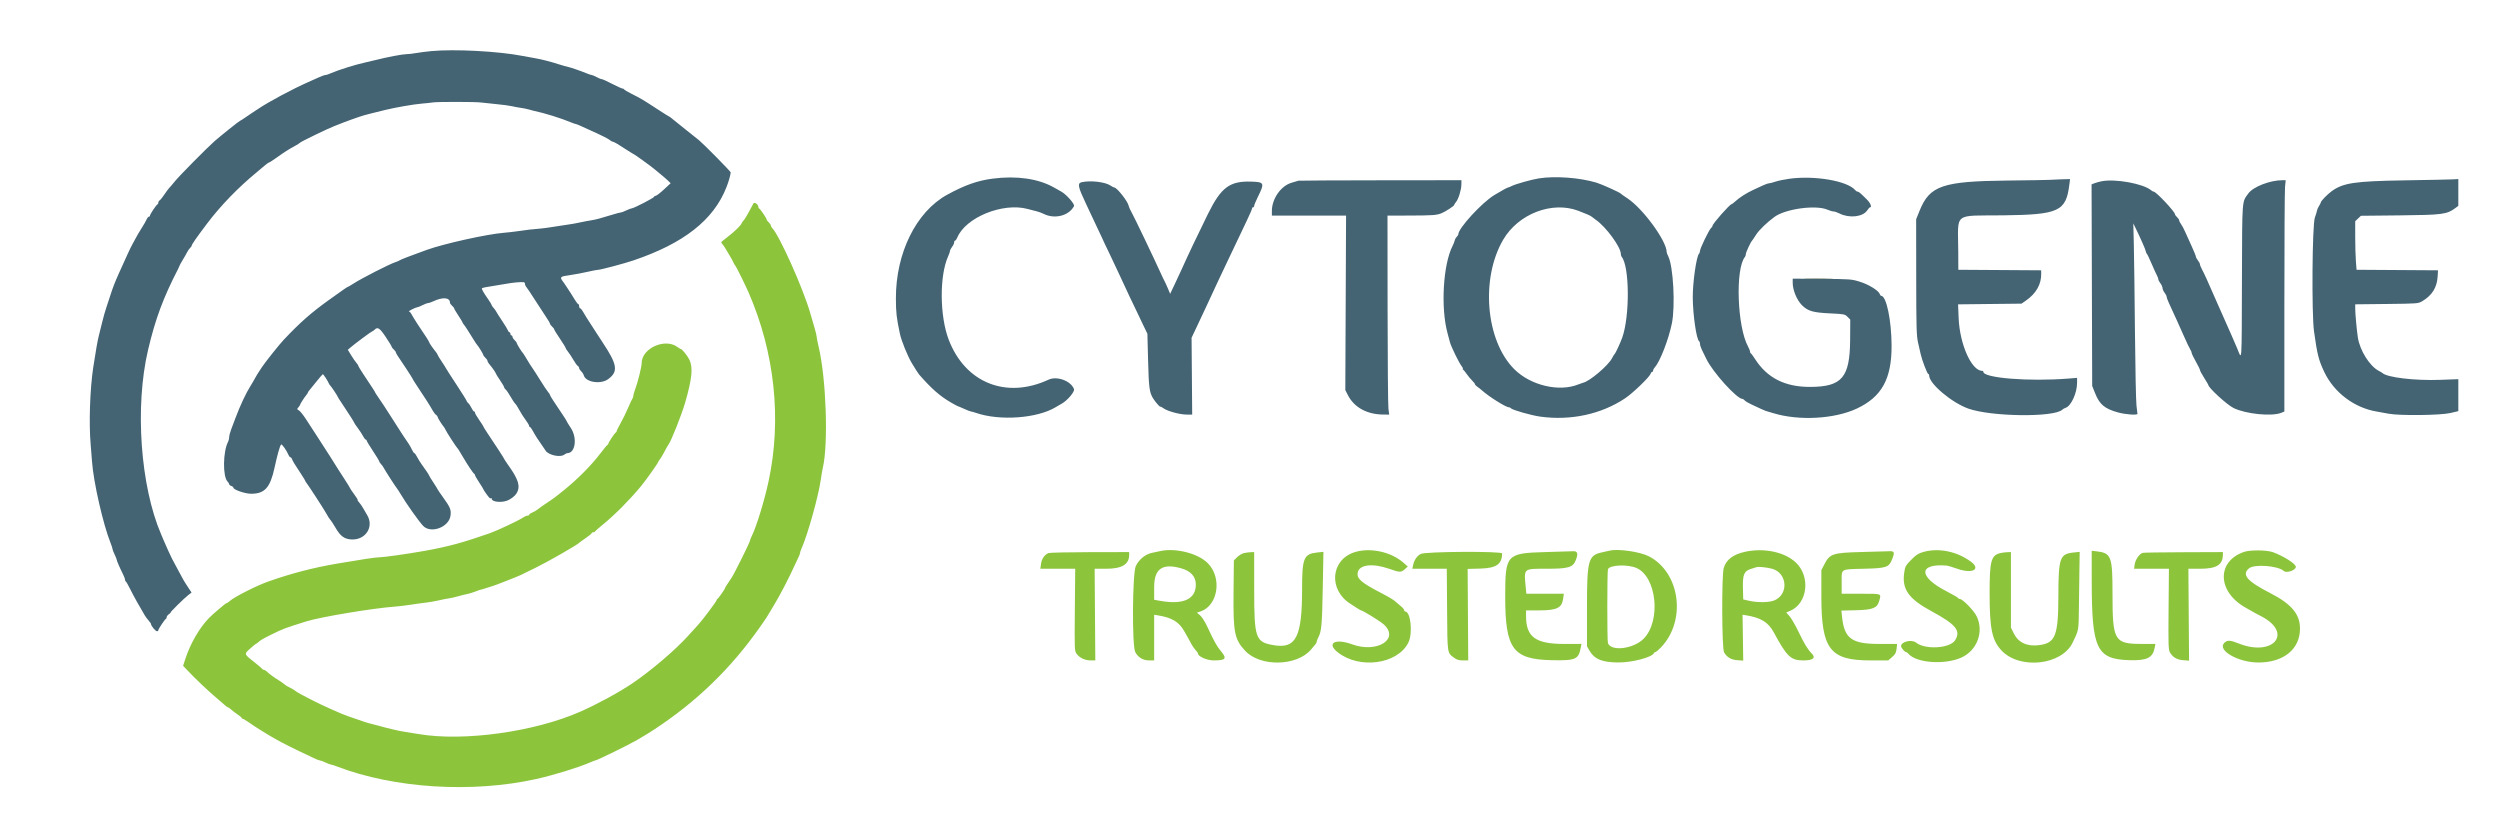
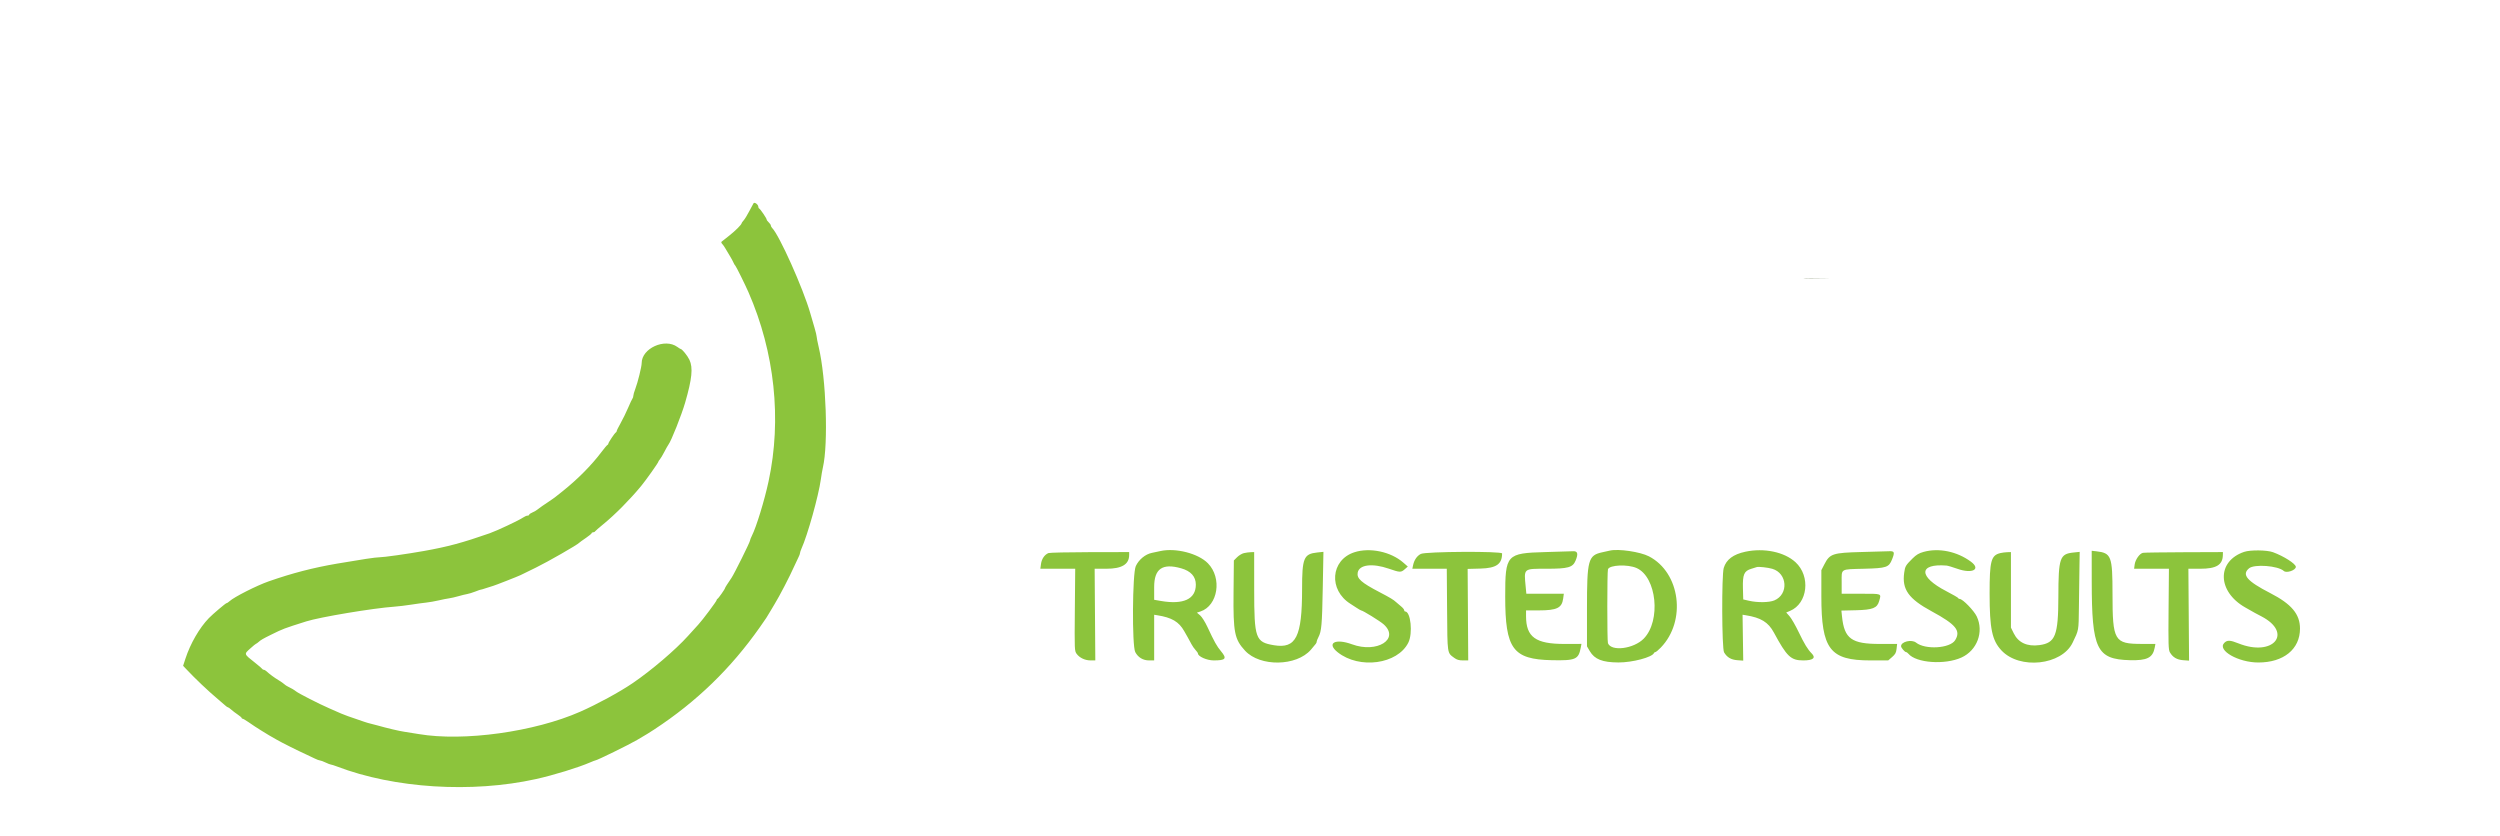
<svg xmlns="http://www.w3.org/2000/svg" id="svg" width="400" height="133.733" viewBox="0, 0, 400,133.733">
  <g id="svgg">
    <path id="path0" d="M120.562 32.531 C 120.486 32.651,120.171 33.237,119.862 33.833 C 119.553 34.429,119.157 35.072,118.983 35.261 C 118.809 35.450,118.667 35.649,118.667 35.702 C 118.667 35.924,117.679 36.915,116.667 37.710 C 116.071 38.177,115.522 38.611,115.448 38.674 C 115.373 38.737,115.420 38.896,115.551 39.027 C 115.683 39.159,115.914 39.488,116.066 39.758 C 116.218 40.029,116.529 40.550,116.757 40.917 C 116.986 41.283,117.251 41.769,117.347 41.997 C 117.442 42.224,117.577 42.449,117.645 42.497 C 117.757 42.575,119.206 45.499,119.753 46.750 C 123.957 56.363,125.100 67.096,122.975 77.000 C 122.320 80.052,121.022 84.293,120.312 85.702 C 120.140 86.042,120.000 86.399,120.000 86.496 C 120.000 86.738,117.474 91.827,117.042 92.456 C 116.429 93.348,116.000 94.025,116.000 94.102 C 116.000 94.248,114.946 95.746,114.801 95.806 C 114.727 95.836,114.667 95.927,114.667 96.008 C 114.667 96.185,112.409 99.204,111.731 99.934 C 111.466 100.219,110.725 101.035,110.083 101.748 C 108.093 103.960,104.241 107.248,101.250 109.288 C 99.174 110.705,95.567 112.670,92.833 113.874 C 85.503 117.102,74.179 118.671,67.000 117.452 C 66.129 117.304,65.079 117.136,64.667 117.078 C 63.894 116.969,61.922 116.503,60.366 116.062 C 59.880 115.924,59.337 115.783,59.158 115.748 C 58.868 115.692,58.093 115.435,55.667 114.586 C 55.254 114.442,54.767 114.254,54.583 114.167 C 54.400 114.081,53.538 113.702,52.667 113.325 C 51.063 112.631,47.772 110.950,47.357 110.613 C 47.083 110.390,46.539 110.070,46.068 109.854 C 45.876 109.767,45.613 109.592,45.484 109.466 C 45.355 109.340,44.950 109.058,44.583 108.838 C 43.893 108.424,43.110 107.848,42.653 107.416 C 42.507 107.279,42.307 107.167,42.208 107.167 C 42.109 107.167,42.003 107.110,41.972 107.041 C 41.942 106.972,41.429 106.530,40.833 106.059 C 38.995 104.607,39.023 104.684,40.022 103.778 C 40.494 103.350,40.919 103.000,40.968 103.000 C 41.017 103.000,41.195 102.875,41.363 102.723 C 41.723 102.397,42.071 102.195,43.417 101.532 C 45.328 100.590,45.376 100.572,49.000 99.423 C 51.196 98.728,59.737 97.301,63.123 97.065 C 63.743 97.021,64.934 96.878,65.770 96.746 C 66.606 96.614,67.691 96.465,68.181 96.415 C 68.671 96.365,69.562 96.209,70.161 96.069 C 70.760 95.928,71.512 95.779,71.833 95.737 C 72.154 95.696,72.829 95.542,73.333 95.395 C 73.837 95.249,74.471 95.093,74.740 95.049 C 75.010 95.006,75.610 94.820,76.074 94.638 C 76.537 94.455,76.917 94.324,76.917 94.347 C 76.917 94.369,77.329 94.248,77.833 94.078 C 78.337 93.907,78.825 93.753,78.917 93.735 C 79.137 93.692,82.944 92.195,83.304 92.011 C 83.458 91.932,84.558 91.393,85.750 90.814 C 87.616 89.906,92.421 87.152,92.667 86.848 C 92.712 86.792,93.181 86.453,93.708 86.095 C 94.235 85.737,94.667 85.382,94.667 85.306 C 94.667 85.229,94.773 85.167,94.903 85.167 C 95.033 85.167,95.164 85.109,95.194 85.038 C 95.225 84.968,95.820 84.447,96.516 83.882 C 98.372 82.375,100.775 79.951,102.583 77.762 C 103.351 76.833,105.333 74.035,105.333 73.880 C 105.333 73.823,105.439 73.658,105.569 73.513 C 105.698 73.368,106.028 72.817,106.301 72.288 C 106.575 71.759,106.871 71.234,106.960 71.121 C 107.388 70.579,109.058 66.376,109.624 64.417 C 110.729 60.589,110.905 58.836,110.310 57.571 C 110.000 56.912,109.123 55.833,108.897 55.833 C 108.855 55.833,108.617 55.686,108.368 55.505 C 106.373 54.055,102.667 55.739,102.667 58.095 C 102.667 58.671,102.044 61.193,101.646 62.231 C 101.474 62.678,101.333 63.169,101.333 63.322 C 101.333 63.475,101.273 63.671,101.200 63.758 C 101.127 63.845,100.811 64.517,100.499 65.250 C 100.186 65.983,99.646 67.087,99.298 67.703 C 98.951 68.319,98.667 68.894,98.667 68.981 C 98.667 69.068,98.607 69.164,98.535 69.194 C 98.362 69.267,97.333 70.808,97.333 70.994 C 97.333 71.074,97.268 71.164,97.188 71.194 C 97.108 71.225,96.670 71.745,96.214 72.350 C 94.641 74.437,92.491 76.609,90.083 78.545 C 88.913 79.485,88.646 79.691,88.303 79.917 C 87.307 80.572,86.051 81.447,85.889 81.599 C 85.782 81.699,85.464 81.877,85.181 81.994 C 84.898 82.111,84.667 82.273,84.667 82.354 C 84.667 82.434,84.547 82.500,84.401 82.500 C 84.254 82.500,83.936 82.638,83.692 82.806 C 83.052 83.249,79.492 84.925,78.333 85.329 C 73.997 86.843,71.658 87.473,67.833 88.157 C 65.186 88.631,61.367 89.170,60.676 89.168 C 60.112 89.167,57.856 89.505,53.917 90.182 C 50.059 90.846,46.814 91.687,43.000 93.014 C 41.101 93.675,37.462 95.517,36.739 96.183 C 36.550 96.357,36.331 96.500,36.254 96.500 C 36.113 96.500,34.056 98.243,33.415 98.904 C 31.907 100.463,30.458 102.970,29.669 105.389 L 29.297 106.527 29.774 107.034 C 31.265 108.619,33.269 110.522,34.833 111.838 C 35.429 112.340,36.016 112.844,36.137 112.958 C 36.258 113.073,36.409 113.167,36.472 113.167 C 36.535 113.167,36.773 113.335,37.002 113.542 C 37.230 113.748,37.697 114.104,38.041 114.333 C 38.384 114.563,38.665 114.806,38.666 114.875 C 38.666 114.944,38.738 115.000,38.825 115.000 C 38.912 115.000,39.331 115.244,39.756 115.542 C 40.181 115.840,40.654 116.160,40.806 116.253 C 40.959 116.347,41.407 116.632,41.803 116.887 C 42.198 117.142,42.761 117.487,43.053 117.652 C 43.344 117.817,43.921 118.147,44.333 118.385 C 45.125 118.842,47.737 120.147,49.000 120.718 C 49.413 120.905,50.023 121.194,50.356 121.362 C 50.689 121.530,51.064 121.669,51.189 121.672 C 51.314 121.675,51.717 121.823,52.083 122.000 C 52.450 122.177,52.834 122.325,52.936 122.328 C 53.038 122.331,53.488 122.473,53.936 122.645 C 63.070 126.139,75.506 126.923,85.750 124.651 C 88.605 124.018,92.497 122.820,94.457 121.972 C 94.845 121.804,95.204 121.667,95.255 121.667 C 95.513 121.667,100.605 119.172,101.917 118.403 C 103.528 117.458,103.801 117.292,104.696 116.704 C 111.462 112.261,116.938 106.956,121.590 100.337 C 122.644 98.837,122.685 98.773,123.333 97.667 C 123.563 97.275,123.825 96.833,123.917 96.685 C 124.720 95.383,126.339 92.267,127.087 90.583 C 127.331 90.033,127.636 89.384,127.765 89.141 C 127.894 88.898,128.000 88.609,128.000 88.499 C 128.000 88.390,128.107 88.064,128.238 87.775 C 129.208 85.634,130.978 79.305,131.334 76.705 C 131.425 76.039,131.573 75.177,131.664 74.789 C 132.548 70.980,132.186 60.563,130.994 55.536 C 130.814 54.776,130.667 54.028,130.667 53.874 C 130.667 53.719,130.510 53.066,130.319 52.421 C 130.128 51.777,129.820 50.725,129.636 50.083 C 128.499 46.126,124.690 37.623,123.540 36.473 C 123.426 36.359,123.333 36.181,123.333 36.076 C 123.333 35.971,123.183 35.749,123.000 35.583 C 122.817 35.417,122.667 35.213,122.667 35.129 C 122.667 34.937,121.649 33.436,121.468 33.361 C 121.394 33.331,121.333 33.211,121.333 33.095 C 121.333 32.724,120.722 32.276,120.562 32.531 M185.667 88.168 C 185.346 88.239,184.733 88.370,184.304 88.458 C 183.252 88.675,182.218 89.525,181.729 90.573 C 181.179 91.755,181.106 103.327,181.642 104.336 C 182.097 105.193,182.886 105.667,183.858 105.667 L 184.667 105.667 184.667 102.015 L 184.667 98.362 185.153 98.439 C 187.491 98.808,188.622 99.473,189.474 100.982 C 189.597 101.201,189.853 101.650,190.043 101.981 C 190.233 102.312,190.503 102.808,190.643 103.083 C 190.784 103.358,191.071 103.770,191.283 103.998 C 191.494 104.227,191.667 104.470,191.667 104.539 C 191.667 105.031,193.095 105.667,194.203 105.667 C 196.130 105.667,196.351 105.384,195.355 104.190 C 194.684 103.385,194.314 102.724,193.189 100.314 C 192.807 99.497,192.299 98.694,192.011 98.451 L 191.504 98.025 192.065 97.839 C 194.882 96.910,195.570 92.472,193.262 90.123 C 191.718 88.551,188.116 87.624,185.667 88.168 M216.705 88.360 C 212.886 89.593,212.527 94.402,216.087 96.622 C 216.269 96.735,216.701 97.016,217.049 97.247 C 217.397 97.478,217.725 97.667,217.779 97.667 C 218.038 97.667,220.827 99.390,221.394 99.901 C 224.000 102.246,220.329 104.560,216.333 103.092 C 213.626 102.097,212.185 102.902,214.042 104.372 C 217.507 107.115,223.603 106.280,225.331 102.825 C 226.078 101.330,225.716 97.833,224.814 97.833 C 224.733 97.833,224.667 97.739,224.667 97.623 C 224.667 97.508,224.433 97.226,224.147 96.998 C 223.862 96.770,223.505 96.467,223.356 96.325 C 222.972 95.961,222.408 95.622,220.721 94.742 C 217.784 93.209,217.057 92.556,217.233 91.613 C 217.472 90.341,219.575 90.079,222.221 90.992 C 224.007 91.608,224.153 91.613,224.766 91.074 L 225.250 90.648 224.525 90.013 C 222.534 88.271,219.178 87.562,216.705 88.360 M257.583 88.094 C 257.400 88.136,256.851 88.258,256.363 88.365 C 254.105 88.859,253.917 89.549,253.917 97.333 L 253.917 103.417 254.368 104.185 C 255.134 105.487,256.388 105.983,258.944 105.994 C 261.189 106.004,264.381 105.155,264.639 104.479 C 264.669 104.399,264.770 104.333,264.862 104.333 C 264.954 104.333,265.342 104.011,265.723 103.617 C 269.857 99.348,268.857 91.622,263.833 89.016 C 262.432 88.289,258.958 87.776,257.583 88.094 M279.262 88.275 C 277.318 88.691,276.207 89.524,275.799 90.870 C 275.448 92.030,275.492 103.761,275.850 104.373 C 276.318 105.174,276.972 105.560,277.985 105.633 L 278.917 105.701 278.863 102.030 L 278.810 98.359 279.308 98.437 C 281.740 98.821,282.925 99.547,283.819 101.205 C 285.906 105.073,286.533 105.667,288.534 105.667 C 290.103 105.667,290.584 105.264,289.869 104.548 C 289.242 103.921,288.691 103.017,287.798 101.154 C 287.290 100.093,286.632 98.949,286.336 98.611 L 285.797 97.998 286.400 97.746 C 289.242 96.559,289.731 92.198,287.276 89.950 C 285.488 88.312,282.246 87.635,279.262 88.275 M307.769 88.305 C 307.024 88.512,306.605 88.761,306.019 89.343 C 304.894 90.463,304.819 90.590,304.672 91.633 C 304.297 94.304,305.362 95.801,309.064 97.809 C 312.967 99.926,313.766 100.908,312.825 102.430 C 312.012 103.745,308.048 103.993,306.575 102.821 C 305.861 102.252,304.149 102.668,304.172 103.404 C 304.180 103.648,304.765 104.333,304.965 104.333 C 305.053 104.333,305.224 104.451,305.343 104.596 C 306.577 106.081,311.185 106.412,313.835 105.204 C 316.343 104.061,317.447 101.098,316.282 98.635 C 315.837 97.695,314.025 95.833,313.555 95.833 C 313.433 95.833,313.333 95.777,313.332 95.708 C 313.331 95.640,312.461 95.133,311.398 94.583 C 306.917 92.264,306.943 90.134,311.448 90.492 C 311.648 90.508,312.435 90.741,313.197 91.011 C 315.577 91.852,317.000 91.092,315.341 89.865 C 313.129 88.230,310.206 87.627,307.769 88.305 M359.070 88.298 C 354.655 89.786,354.738 94.627,359.224 97.183 C 360.916 98.148,360.829 98.100,361.809 98.609 C 366.978 101.292,363.704 105.172,358.154 102.941 C 356.807 102.399,356.330 102.388,355.862 102.886 C 354.752 104.068,358.145 106.000,361.333 106.000 C 365.382 106.000,368.000 103.869,368.000 100.574 C 368.000 98.267,366.644 96.648,363.250 94.901 C 359.505 92.975,358.630 91.954,359.846 90.931 C 360.688 90.223,364.490 90.512,365.408 91.355 C 365.839 91.750,367.333 91.237,367.333 90.695 C 367.333 90.215,365.415 88.987,363.667 88.349 C 362.698 87.996,360.056 87.966,359.070 88.298 M247.250 88.332 C 241.023 88.506,240.833 88.715,240.833 95.429 C 240.833 103.839,242.051 105.502,248.303 105.631 C 252.108 105.709,252.567 105.508,252.923 103.610 L 253.033 103.023 250.362 103.031 C 245.707 103.045,244.167 101.940,244.167 98.587 L 244.167 97.667 246.208 97.663 C 249.111 97.658,249.900 97.276,250.106 95.775 L 250.212 95.000 247.213 95.000 L 244.215 95.000 244.109 93.875 C 243.827 90.894,243.703 91.000,247.459 91.000 C 250.888 91.000,251.637 90.792,252.088 89.712 C 252.547 88.614,252.434 88.162,251.708 88.196 C 251.365 88.212,249.358 88.273,247.250 88.332 M297.833 88.323 C 293.251 88.442,292.773 88.598,291.917 90.258 L 291.417 91.226 291.417 95.405 C 291.417 103.880,292.783 105.667,299.264 105.667 L 302.111 105.667 302.738 105.125 C 303.252 104.680,303.381 104.443,303.453 103.804 L 303.540 103.026 300.812 103.031 C 296.260 103.040,295.094 102.205,294.725 98.675 L 294.622 97.693 296.949 97.638 C 299.639 97.575,300.350 97.293,300.667 96.167 C 301.015 94.933,301.182 95.000,297.750 95.000 L 294.667 95.000 294.667 93.177 C 294.667 90.927,294.379 91.102,298.250 91.000 C 301.856 90.905,302.217 90.784,302.731 89.499 C 303.184 88.367,303.114 88.162,302.292 88.196 C 301.902 88.213,299.896 88.270,297.833 88.323 M334.677 93.038 C 334.688 103.881,335.461 105.484,340.750 105.629 C 343.537 105.706,344.449 105.248,344.755 103.618 L 344.865 103.028 342.718 103.027 C 338.278 103.025,338.005 102.560,338.002 95.011 C 337.999 88.958,337.815 88.478,335.384 88.204 L 334.672 88.124 334.677 93.038 M167.750 88.492 C 167.132 88.748,166.672 89.416,166.562 90.218 L 166.455 91.000 169.244 91.000 L 172.034 91.000 171.975 97.571 C 171.918 104.001,171.924 104.151,172.262 104.612 C 172.734 105.257,173.603 105.666,174.500 105.666 L 175.250 105.667 175.197 98.333 L 175.144 91.000 177.030 90.999 C 179.503 90.999,180.664 90.293,180.666 88.792 L 180.667 88.333 174.375 88.344 C 170.915 88.350,167.933 88.417,167.750 88.492 M199.020 88.500 C 198.710 88.574,198.222 88.867,197.936 89.153 L 197.417 89.673 197.367 94.878 C 197.306 101.197,197.522 102.280,199.206 104.107 C 201.608 106.713,207.440 106.625,209.748 103.949 C 210.606 102.954,210.667 102.868,210.667 102.665 C 210.667 102.565,210.793 102.243,210.946 101.950 C 211.443 101.004,211.530 100.018,211.641 94.105 L 211.750 88.294 210.783 88.395 C 208.595 88.625,208.333 89.252,208.333 94.274 C 208.333 101.896,207.367 103.825,203.844 103.238 C 200.873 102.742,200.675 102.189,200.670 94.375 L 200.667 88.333 200.125 88.350 C 199.827 88.360,199.330 88.427,199.020 88.500 M227.339 88.625 C 226.715 88.940,226.266 89.597,226.087 90.458 L 225.974 91.000 228.730 91.000 L 231.485 91.000 231.534 97.542 C 231.588 104.757,231.538 104.417,232.680 105.260 C 233.093 105.565,233.442 105.667,234.074 105.667 L 234.917 105.667 234.870 98.347 L 234.823 91.027 236.870 90.972 C 239.417 90.903,240.333 90.263,240.333 88.554 C 240.333 88.171,228.106 88.238,227.339 88.625 M320.062 88.492 C 318.567 88.849,318.332 89.732,318.337 94.985 C 318.341 100.607,318.725 102.447,320.228 104.062 C 323.128 107.175,329.871 106.447,331.617 102.833 C 332.615 100.767,332.579 100.970,332.625 97.250 C 332.649 95.325,332.687 92.524,332.709 91.025 L 332.750 88.299 331.750 88.404 C 329.562 88.632,329.352 89.248,329.338 95.500 C 329.324 101.692,328.859 102.874,326.299 103.219 C 324.357 103.481,322.934 102.828,322.204 101.340 L 321.750 100.417 321.750 94.375 L 321.750 88.334 321.167 88.350 C 320.846 88.360,320.349 88.423,320.062 88.492 M342.875 88.451 C 342.346 88.553,341.653 89.531,341.546 90.327 L 341.456 91.000 344.242 91.000 L 347.028 91.000 346.972 97.458 C 346.923 103.144,346.949 103.971,347.183 104.373 C 347.651 105.174,348.306 105.560,349.318 105.633 L 350.250 105.701 350.196 98.350 L 350.142 91.000 352.032 91.000 C 354.623 91.000,355.631 90.386,355.659 88.792 L 355.667 88.333 349.458 88.356 C 346.044 88.369,343.081 88.411,342.875 88.451 M261.856 90.887 C 265.078 92.312,265.788 99.329,262.999 102.181 C 261.393 103.822,257.796 104.280,257.270 102.909 C 257.132 102.549,257.137 91.439,257.275 91.078 C 257.542 90.381,260.439 90.260,261.856 90.887 M188.989 90.929 C 190.537 91.366,191.333 92.254,191.333 93.541 C 191.333 95.859,189.348 96.781,185.722 96.150 L 184.667 95.966 184.667 93.929 C 184.667 90.993,185.983 90.080,188.989 90.929 M283.557 91.005 C 285.993 91.713,286.212 95.099,283.885 96.068 C 283.057 96.412,281.207 96.436,279.833 96.120 L 278.917 95.909 278.869 94.109 C 278.811 91.914,279.052 91.355,280.205 91.008 C 280.596 90.890,280.992 90.766,281.083 90.733 C 281.352 90.637,282.862 90.802,283.557 91.005 " stroke="none" fill="#8cc43c" fill-rule="evenodd" />
-     <path id="path1" d="M69.023 8.175 C 68.166 8.256,67.045 8.400,66.535 8.495 C 66.024 8.589,65.339 8.667,65.013 8.667 C 64.410 8.667,61.898 9.146,60.083 9.607 C 59.533 9.746,58.783 9.924,58.417 10.001 C 57.004 10.298,54.063 11.215,53.037 11.678 C 52.645 11.855,52.216 12.000,52.083 12.000 C 51.951 12.000,51.484 12.162,51.046 12.361 C 50.608 12.559,49.837 12.903,49.333 13.126 C 46.820 14.237,42.983 16.289,41.319 17.413 C 40.914 17.686,40.459 17.986,40.306 18.080 C 40.154 18.173,39.681 18.494,39.256 18.792 C 38.831 19.090,38.445 19.333,38.398 19.333 C 38.305 19.333,35.269 21.759,34.339 22.576 C 33.125 23.643,28.696 28.125,27.990 29.000 C 27.584 29.504,27.168 29.992,27.066 30.083 C 26.963 30.175,26.631 30.625,26.326 31.083 C 26.022 31.542,25.674 31.977,25.553 32.050 C 25.432 32.123,25.333 32.286,25.333 32.411 C 25.333 32.536,25.273 32.664,25.199 32.694 C 25.004 32.775,24.000 34.277,24.000 34.488 C 24.000 34.586,23.921 34.667,23.825 34.667 C 23.729 34.667,23.560 34.873,23.448 35.125 C 23.337 35.377,23.037 35.907,22.781 36.303 C 22.321 37.013,21.896 37.743,21.490 38.519 C 21.375 38.738,21.218 39.029,21.141 39.167 C 20.888 39.615,20.251 40.987,19.013 43.750 C 18.392 45.138,18.011 46.121,17.656 47.250 C 17.455 47.892,17.158 48.792,16.997 49.250 C 16.836 49.708,16.541 50.758,16.341 51.583 C 16.142 52.408,15.900 53.383,15.803 53.750 C 15.621 54.444,15.314 56.187,14.923 58.750 C 14.391 62.240,14.207 67.780,14.510 71.167 C 14.579 71.946,14.675 73.146,14.721 73.833 C 14.942 77.063,16.500 83.914,17.686 86.864 C 17.859 87.294,18.000 87.729,18.000 87.831 C 18.000 87.933,18.150 88.327,18.333 88.706 C 18.517 89.085,18.667 89.461,18.667 89.540 C 18.667 89.702,19.194 90.919,19.681 91.880 C 19.856 92.227,20.000 92.614,20.000 92.741 C 20.000 92.868,20.056 92.997,20.125 93.028 C 20.194 93.058,20.509 93.608,20.826 94.250 C 21.327 95.265,22.411 97.218,23.176 98.482 C 23.308 98.701,23.585 99.068,23.792 99.298 C 23.998 99.528,24.167 99.782,24.167 99.864 C 24.167 100.133,24.891 101.000,25.115 101.000 C 25.235 101.000,25.333 100.929,25.333 100.842 C 25.333 100.645,26.354 99.104,26.535 99.028 C 26.607 98.997,26.667 98.870,26.667 98.746 C 26.667 98.621,26.833 98.402,27.037 98.259 C 27.241 98.117,27.360 98.000,27.302 98.000 C 27.154 98.000,29.469 95.709,30.115 95.215 L 30.648 94.808 30.079 93.946 C 29.422 92.950,29.278 92.699,28.374 90.988 C 28.007 90.295,27.627 89.582,27.529 89.405 C 27.363 89.105,26.484 87.170,26.172 86.417 C 26.096 86.233,25.921 85.821,25.783 85.500 C 22.460 77.774,21.557 65.069,23.687 56.000 C 24.847 51.059,26.116 47.640,28.513 43.000 C 28.584 42.862,28.684 42.637,28.734 42.500 C 28.785 42.362,29.012 41.950,29.240 41.583 C 29.467 41.217,29.776 40.676,29.925 40.383 C 30.075 40.089,30.303 39.761,30.432 39.654 C 30.561 39.547,30.667 39.397,30.667 39.320 C 30.667 39.120,31.383 38.089,33.148 35.750 C 35.283 32.920,38.089 30.021,41.050 27.583 C 41.385 27.308,41.941 26.840,42.287 26.542 C 42.633 26.244,42.974 26.000,43.044 26.000 C 43.114 26.000,43.677 25.638,44.294 25.196 C 45.497 24.334,46.192 23.892,47.250 23.317 C 47.617 23.118,47.954 22.900,48.000 22.833 C 48.105 22.679,52.715 20.448,53.500 20.172 C 53.821 20.059,54.233 19.898,54.417 19.814 C 54.907 19.590,57.491 18.665,58.167 18.471 C 58.728 18.311,59.434 18.132,61.583 17.605 C 63.283 17.188,66.189 16.682,67.500 16.576 C 68.188 16.520,68.975 16.436,69.250 16.390 C 69.962 16.271,76.107 16.279,76.979 16.401 C 77.381 16.457,78.506 16.576,79.479 16.667 C 80.453 16.757,81.550 16.905,81.917 16.995 C 82.283 17.086,82.921 17.203,83.333 17.257 C 83.746 17.310,84.316 17.427,84.601 17.515 C 84.885 17.604,85.260 17.705,85.434 17.739 C 87.025 18.056,89.844 18.934,91.442 19.611 C 91.731 19.733,92.026 19.833,92.098 19.833 C 92.169 19.833,92.533 19.975,92.906 20.148 C 93.278 20.321,94.033 20.665,94.583 20.911 C 96.314 21.687,97.409 22.242,97.637 22.458 C 97.758 22.573,97.936 22.667,98.032 22.667 C 98.209 22.667,99.022 23.146,100.505 24.125 C 100.956 24.423,101.361 24.667,101.404 24.667 C 101.490 24.667,104.260 26.672,104.669 27.029 C 104.807 27.151,105.290 27.550,105.741 27.917 C 106.192 28.283,106.728 28.749,106.933 28.951 L 107.304 29.319 106.217 30.326 C 105.620 30.880,105.026 31.333,104.899 31.333 C 104.771 31.333,104.667 31.399,104.667 31.480 C 104.667 31.641,101.402 33.333,101.091 33.333 C 100.984 33.333,100.585 33.483,100.206 33.667 C 99.827 33.850,99.424 34.000,99.311 34.000 C 99.199 34.000,98.652 34.142,98.095 34.316 C 96.256 34.889,95.258 35.155,94.583 35.251 C 94.217 35.304,93.412 35.457,92.796 35.591 C 92.180 35.725,91.355 35.874,90.963 35.921 C 90.571 35.968,89.537 36.126,88.667 36.272 C 87.796 36.419,86.746 36.559,86.333 36.585 C 85.461 36.640,84.164 36.791,82.750 37.004 C 82.200 37.086,81.225 37.197,80.583 37.249 C 77.895 37.469,71.075 38.980,68.329 39.965 C 65.828 40.861,64.094 41.530,63.917 41.665 C 63.825 41.735,63.566 41.849,63.341 41.918 C 62.396 42.209,57.919 44.492,56.500 45.407 C 56.087 45.673,55.712 45.892,55.667 45.894 C 55.571 45.899,55.038 46.267,52.640 47.986 C 49.783 50.034,48.035 51.574,45.401 54.361 C 44.714 55.089,42.520 57.837,41.912 58.734 C 41.380 59.517,40.835 60.398,40.715 60.667 C 40.654 60.804,40.368 61.292,40.080 61.750 C 39.337 62.932,38.400 64.936,37.662 66.917 C 37.458 67.467,37.150 68.283,36.978 68.731 C 36.807 69.178,36.667 69.727,36.667 69.950 C 36.667 70.173,36.593 70.493,36.503 70.662 C 35.666 72.226,35.612 76.255,36.418 77.061 C 36.555 77.198,36.667 77.385,36.667 77.477 C 36.667 77.569,36.817 77.692,37.000 77.750 C 37.183 77.808,37.333 77.927,37.333 78.013 C 37.333 78.354,39.196 79.000,40.178 79.000 C 42.358 79.000,43.229 78.032,43.926 74.833 C 44.390 72.703,44.782 71.318,44.977 71.123 C 45.107 70.993,45.888 72.108,46.203 72.875 C 46.269 73.035,46.391 73.167,46.475 73.167 C 46.559 73.167,46.671 73.298,46.723 73.458 C 46.822 73.760,47.137 74.276,48.208 75.895 C 48.552 76.415,48.833 76.879,48.833 76.927 C 48.833 76.975,48.909 77.105,49.002 77.215 C 49.254 77.515,51.742 81.339,52.061 81.917 C 52.444 82.610,52.717 83.033,52.937 83.275 C 53.040 83.389,53.401 83.955,53.740 84.534 C 54.483 85.805,55.123 86.258,56.253 86.313 C 58.499 86.423,59.875 84.273,58.747 82.417 C 58.524 82.050,58.219 81.525,58.068 81.250 C 57.918 80.975,57.640 80.581,57.451 80.375 C 57.263 80.169,57.162 80.000,57.226 80.000 C 57.291 80.000,57.041 79.591,56.672 79.090 C 56.302 78.590,56.000 78.140,56.000 78.089 C 56.000 78.038,55.569 77.341,55.043 76.540 C 54.516 75.739,54.010 74.951,53.918 74.790 C 53.685 74.385,52.336 72.270,50.915 70.083 C 50.260 69.075,49.372 67.708,48.942 67.046 C 48.512 66.384,48.006 65.759,47.816 65.658 C 47.500 65.488,47.494 65.450,47.736 65.182 C 47.881 65.022,48.000 64.843,48.000 64.786 C 48.000 64.665,48.728 63.535,49.039 63.171 C 49.155 63.036,49.250 62.884,49.250 62.833 C 49.250 62.783,49.344 62.631,49.460 62.496 C 49.575 62.361,50.090 61.725,50.604 61.083 C 51.118 60.442,51.587 59.899,51.645 59.876 C 51.737 59.841,52.468 60.961,52.650 61.417 C 52.687 61.508,52.766 61.621,52.825 61.667 C 52.957 61.768,54.000 63.322,54.000 63.418 C 54.000 63.476,54.256 63.879,55.007 65.000 C 55.880 66.305,56.669 67.551,56.678 67.640 C 56.684 67.701,56.944 68.087,57.255 68.500 C 57.567 68.912,57.945 69.494,58.096 69.792 C 58.248 70.090,58.438 70.333,58.519 70.333 C 58.600 70.333,58.667 70.403,58.667 70.488 C 58.667 70.573,59.117 71.323,59.667 72.153 C 60.217 72.984,60.667 73.725,60.667 73.800 C 60.667 73.876,60.802 74.083,60.967 74.260 C 61.132 74.438,61.319 74.696,61.382 74.833 C 61.528 75.150,63.264 77.849,63.495 78.118 C 63.590 78.229,63.881 78.679,64.141 79.118 C 65.015 80.591,66.970 83.352,67.682 84.120 C 68.905 85.439,71.826 84.371,72.082 82.511 C 72.212 81.567,72.046 81.168,70.812 79.461 C 70.365 78.844,70.000 78.305,70.000 78.264 C 70.000 78.224,69.700 77.739,69.333 77.187 C 68.967 76.635,68.667 76.145,68.667 76.099 C 68.667 76.008,68.169 75.260,67.491 74.333 C 67.256 74.012,66.920 73.469,66.744 73.125 C 66.568 72.781,66.367 72.500,66.298 72.500 C 66.228 72.500,66.058 72.256,65.919 71.958 C 65.781 71.660,65.536 71.222,65.375 70.985 C 65.215 70.747,64.860 70.222,64.587 69.818 C 64.314 69.414,64.014 68.952,63.920 68.791 C 63.827 68.630,63.262 67.747,62.667 66.829 C 62.071 65.910,61.471 64.981,61.333 64.764 C 61.196 64.547,60.840 64.020,60.542 63.593 C 60.244 63.166,60.000 62.785,60.000 62.747 C 60.000 62.681,59.745 62.288,58.029 59.703 C 57.646 59.127,57.333 58.598,57.333 58.526 C 57.333 58.455,57.200 58.251,57.037 58.073 C 56.874 57.895,56.495 57.349,56.196 56.860 L 55.651 55.969 56.034 55.634 C 56.690 55.060,59.463 53.000,59.580 53.000 C 59.641 53.000,59.803 52.888,59.940 52.750 C 60.429 52.262,60.754 52.476,61.718 53.919 C 62.240 54.700,62.667 55.401,62.667 55.477 C 62.667 55.553,62.817 55.751,63.000 55.917 C 63.183 56.083,63.333 56.285,63.333 56.366 C 63.333 56.447,63.475 56.717,63.648 56.965 C 64.386 58.027,66.000 60.505,66.000 60.577 C 66.000 60.621,66.289 61.090,66.642 61.620 C 68.110 63.824,68.772 64.864,69.231 65.687 C 69.404 65.996,69.647 66.310,69.773 66.383 C 69.898 66.457,70.000 66.585,70.000 66.668 C 70.000 66.815,70.659 67.882,71.002 68.290 C 71.098 68.403,71.231 68.628,71.298 68.790 C 71.426 69.099,72.991 71.524,73.155 71.667 C 73.263 71.761,73.496 72.129,74.040 73.064 C 74.799 74.369,75.712 75.733,75.875 75.806 C 75.944 75.836,76.000 75.934,76.000 76.022 C 76.000 76.110,76.300 76.635,76.667 77.187 C 77.033 77.739,77.333 78.225,77.333 78.269 C 77.333 78.361,78.003 79.320,78.272 79.613 C 78.375 79.725,78.507 79.771,78.563 79.714 C 78.620 79.658,78.667 79.687,78.667 79.779 C 78.667 80.362,80.454 80.493,81.419 79.981 C 82.896 79.197,83.322 78.056,82.666 76.639 C 82.320 75.891,82.125 75.573,81.208 74.260 C 80.910 73.833,80.667 73.455,80.667 73.420 C 80.667 73.355,79.132 70.992,77.983 69.286 C 77.626 68.756,77.333 68.281,77.333 68.230 C 77.333 68.178,77.033 67.709,76.667 67.186 C 76.300 66.663,76.000 66.145,76.000 66.034 C 76.000 65.924,75.934 65.833,75.852 65.833 C 75.771 65.833,75.585 65.581,75.439 65.273 C 75.292 64.965,75.059 64.618,74.920 64.503 C 74.781 64.387,74.667 64.231,74.667 64.156 C 74.667 64.080,73.935 62.908,73.042 61.551 C 72.148 60.194,71.387 59.008,71.350 58.917 C 71.313 58.825,71.004 58.337,70.663 57.833 C 70.323 57.329,70.030 56.842,70.012 56.750 C 69.994 56.658,69.852 56.433,69.695 56.250 C 69.299 55.785,68.667 54.866,68.667 54.753 C 68.667 54.667,67.922 53.476,67.623 53.083 C 67.327 52.694,66.064 50.708,65.847 50.289 C 65.717 50.038,65.532 49.833,65.437 49.833 C 65.341 49.833,65.557 49.683,65.917 49.500 C 66.276 49.317,66.651 49.167,66.750 49.167 C 66.849 49.167,67.224 49.017,67.583 48.833 C 67.943 48.650,68.341 48.500,68.468 48.500 C 68.596 48.500,68.936 48.388,69.225 48.251 C 70.849 47.482,72.000 47.570,72.000 48.464 C 72.000 48.547,72.150 48.751,72.333 48.917 C 72.517 49.083,72.667 49.276,72.667 49.347 C 72.667 49.418,72.967 49.928,73.333 50.480 C 73.700 51.032,74.000 51.528,74.000 51.582 C 74.000 51.636,74.079 51.771,74.177 51.882 C 74.384 52.119,74.897 52.908,75.825 54.419 C 76.049 54.784,76.275 55.121,76.326 55.167 C 76.516 55.336,77.333 56.664,77.333 56.804 C 77.333 56.883,77.483 57.084,77.667 57.250 C 77.850 57.416,78.000 57.638,78.000 57.744 C 78.000 57.850,78.131 58.085,78.292 58.267 C 78.695 58.723,79.333 59.632,79.333 59.752 C 79.333 59.807,79.633 60.293,80.000 60.833 C 80.367 61.373,80.667 61.885,80.667 61.970 C 80.667 62.056,80.779 62.219,80.916 62.332 C 81.053 62.446,81.405 62.962,81.698 63.478 C 81.992 63.994,82.323 64.492,82.434 64.583 C 82.545 64.675,82.835 65.125,83.078 65.583 C 83.322 66.042,83.774 66.754,84.083 67.167 C 84.392 67.579,84.650 68.010,84.656 68.125 C 84.662 68.240,84.727 68.333,84.800 68.333 C 84.874 68.333,85.101 68.652,85.306 69.042 C 85.622 69.642,86.100 70.380,87.004 71.667 C 87.100 71.804,87.233 72.001,87.298 72.104 C 87.748 72.815,89.633 73.230,90.260 72.755 C 90.438 72.621,90.678 72.508,90.794 72.505 C 92.064 72.473,92.386 70.066,91.333 68.480 C 90.967 67.928,90.667 67.437,90.667 67.390 C 90.667 67.342,90.380 66.879,90.029 66.360 C 88.553 64.179,88.000 63.315,88.000 63.193 C 88.000 63.121,87.869 62.917,87.708 62.740 C 87.547 62.562,86.976 61.704,86.438 60.833 C 85.900 59.962,85.321 59.063,85.151 58.833 C 84.982 58.604,84.602 58.004,84.307 57.500 C 84.013 56.996,83.729 56.546,83.676 56.500 C 83.488 56.336,82.667 55.004,82.667 54.863 C 82.667 54.783,82.517 54.583,82.333 54.417 C 82.150 54.251,82.000 54.014,82.000 53.891 C 82.000 53.768,81.925 53.667,81.833 53.667 C 81.742 53.667,81.667 53.554,81.667 53.417 C 81.667 53.279,81.600 53.167,81.519 53.167 C 81.438 53.167,81.328 53.035,81.274 52.875 C 81.220 52.715,80.798 52.021,80.337 51.333 C 79.876 50.646,79.447 49.971,79.383 49.833 C 79.319 49.696,79.132 49.438,78.967 49.260 C 78.802 49.083,78.667 48.880,78.667 48.810 C 78.667 48.740,78.423 48.334,78.125 47.907 C 77.297 46.719,77.002 46.185,77.132 46.109 C 77.272 46.026,77.991 45.883,78.917 45.752 C 79.283 45.701,80.183 45.551,80.917 45.419 C 82.108 45.206,83.194 45.104,83.792 45.151 C 83.906 45.159,84.000 45.285,84.000 45.429 C 84.000 45.573,84.094 45.791,84.208 45.914 C 84.323 46.037,84.933 46.950,85.565 47.944 C 86.196 48.937,87.002 50.174,87.356 50.693 C 87.710 51.212,88.000 51.707,88.000 51.792 C 88.000 51.878,88.150 52.084,88.333 52.250 C 88.517 52.416,88.667 52.614,88.667 52.690 C 88.667 52.765,89.079 53.437,89.583 54.181 C 90.087 54.926,90.500 55.597,90.500 55.672 C 90.500 55.746,90.673 56.020,90.885 56.279 C 91.097 56.538,91.484 57.125,91.745 57.583 C 92.006 58.042,92.321 58.477,92.443 58.550 C 92.566 58.623,92.667 58.780,92.667 58.899 C 92.667 59.018,92.810 59.245,92.985 59.403 C 93.160 59.562,93.348 59.854,93.404 60.054 C 93.711 61.168,96.113 61.541,97.308 60.661 C 98.949 59.453,98.786 58.352,96.447 54.832 C 95.972 54.117,95.453 53.319,95.294 53.058 C 95.135 52.797,94.706 52.133,94.340 51.583 C 93.974 51.033,93.521 50.302,93.334 49.958 C 93.147 49.615,92.920 49.333,92.830 49.333 C 92.740 49.333,92.667 49.183,92.667 49.000 C 92.667 48.817,92.605 48.667,92.531 48.667 C 92.456 48.667,92.212 48.358,91.989 47.981 C 91.766 47.603,91.471 47.130,91.333 46.928 C 91.196 46.726,90.919 46.304,90.718 45.989 C 90.517 45.674,90.292 45.338,90.218 45.242 C 89.489 44.294,89.520 44.257,91.250 44.011 C 91.983 43.906,93.221 43.674,94.000 43.493 C 94.779 43.313,95.554 43.166,95.723 43.166 C 96.109 43.167,99.891 42.160,101.333 41.672 C 109.411 38.941,114.182 35.191,116.228 29.963 C 116.594 29.031,116.872 28.060,116.912 27.583 C 116.923 27.446,112.682 23.142,111.833 22.429 C 111.696 22.313,110.721 21.536,109.667 20.701 C 108.612 19.865,107.619 19.066,107.458 18.924 C 107.298 18.783,107.134 18.667,107.094 18.667 C 107.054 18.667,106.132 18.085,105.045 17.375 C 102.842 15.935,102.546 15.760,101.000 14.983 C 100.404 14.684,99.892 14.378,99.861 14.303 C 99.831 14.228,99.712 14.167,99.597 14.167 C 99.483 14.167,98.739 13.829,97.944 13.417 C 97.149 13.004,96.404 12.667,96.288 12.667 C 96.173 12.667,95.799 12.517,95.456 12.333 C 95.114 12.150,94.764 12.000,94.678 12.000 C 94.592 12.000,94.311 11.914,94.053 11.809 C 92.894 11.337,91.367 10.806,90.824 10.687 C 90.497 10.615,89.860 10.435,89.407 10.287 C 88.210 9.894,86.529 9.462,85.667 9.324 C 85.254 9.258,84.317 9.087,83.583 8.944 C 79.776 8.199,72.697 7.825,69.023 8.175 M158.833 28.580 C 156.408 28.892,154.349 29.621,151.545 31.159 C 146.589 33.878,143.322 40.488,143.343 47.750 C 143.350 50.039,143.438 50.810,143.989 53.417 C 144.227 54.539,145.207 56.957,145.882 58.086 C 146.453 59.040,146.923 59.771,147.077 59.947 C 149.071 62.222,150.356 63.349,152.134 64.387 C 152.712 64.724,153.223 65.000,153.270 65.000 C 153.316 65.000,153.765 65.188,154.266 65.417 C 154.767 65.646,155.247 65.833,155.332 65.833 C 155.418 65.833,155.821 65.946,156.227 66.084 C 160.011 67.369,165.945 66.934,168.897 65.156 C 169.183 64.983,169.637 64.719,169.906 64.568 C 170.799 64.066,171.985 62.655,171.842 62.263 C 171.366 60.954,169.125 60.117,167.775 60.744 C 160.990 63.898,154.406 61.248,151.776 54.303 C 150.349 50.538,150.306 44.129,151.687 41.051 C 151.859 40.666,152.002 40.254,152.004 40.134 C 152.006 40.015,152.154 39.729,152.333 39.500 C 152.513 39.271,152.661 38.952,152.663 38.792 C 152.665 38.631,152.733 38.500,152.813 38.500 C 152.894 38.500,153.048 38.286,153.156 38.025 C 154.498 34.785,160.447 32.362,164.423 33.435 C 164.970 33.582,165.652 33.760,165.939 33.829 C 166.226 33.899,166.700 34.075,166.992 34.221 C 168.762 35.104,171.015 34.529,171.842 32.984 C 172.007 32.675,170.624 31.102,169.775 30.636 C 169.556 30.515,169.048 30.231,168.647 30.004 C 166.132 28.582,162.695 28.084,158.833 28.580 M246.250 28.535 C 245.092 28.712,242.460 29.454,241.841 29.777 C 241.607 29.898,241.359 29.998,241.289 29.999 C 241.179 30.000,240.235 30.521,239.084 31.216 C 237.113 32.406,233.333 36.520,233.333 37.475 C 233.333 37.567,233.217 37.759,233.074 37.902 C 232.932 38.044,232.788 38.305,232.754 38.481 C 232.720 38.657,232.574 39.030,232.429 39.309 C 230.894 42.278,230.488 49.221,231.610 53.333 C 231.748 53.837,231.918 54.475,231.989 54.750 C 232.168 55.443,233.428 58.030,233.846 58.562 C 234.036 58.803,234.129 59.001,234.054 59.003 C 233.978 59.004,233.995 59.060,234.091 59.128 C 234.187 59.195,234.445 59.512,234.665 59.833 C 234.884 60.154,235.274 60.624,235.532 60.876 C 235.789 61.129,236.000 61.402,236.000 61.482 C 236.000 61.563,236.169 61.742,236.375 61.880 C 236.581 62.019,236.903 62.271,237.089 62.441 C 238.176 63.432,240.934 65.167,241.421 65.167 C 241.546 65.167,241.690 65.236,241.742 65.320 C 241.902 65.579,245.007 66.464,246.452 66.662 C 251.339 67.332,256.219 66.273,260.042 63.713 C 261.258 62.899,263.926 60.330,264.089 59.816 C 264.144 59.642,264.259 59.500,264.345 59.500 C 264.430 59.500,264.500 59.402,264.500 59.281 C 264.500 59.161,264.631 58.917,264.792 58.740 C 265.612 57.831,266.979 54.303,267.499 51.750 C 268.074 48.926,267.725 42.563,266.908 40.982 C 266.775 40.726,266.667 40.430,266.667 40.325 C 266.667 38.560,262.861 33.353,260.384 31.729 C 259.852 31.380,259.379 31.046,259.333 30.986 C 259.179 30.786,256.259 29.467,255.417 29.218 C 252.720 28.419,248.875 28.133,246.250 28.535 M286.296 28.600 C 285.496 28.710,284.489 28.919,284.058 29.066 C 283.627 29.213,283.164 29.333,283.030 29.333 C 282.896 29.333,282.441 29.494,282.018 29.690 C 281.596 29.886,280.912 30.202,280.500 30.393 C 279.379 30.913,278.309 31.603,277.560 32.292 C 277.335 32.498,277.109 32.667,277.056 32.667 C 276.775 32.667,274.000 35.809,274.000 36.128 C 274.000 36.218,273.894 36.381,273.764 36.488 C 273.457 36.744,272.000 39.758,272.000 40.140 C 272.000 40.301,271.930 40.505,271.845 40.592 C 271.417 41.030,270.819 45.248,270.842 47.663 C 270.870 50.456,271.440 54.340,271.862 54.601 C 271.938 54.648,272.000 54.840,272.000 55.029 C 272.000 55.217,272.137 55.644,272.305 55.977 C 272.472 56.311,272.789 56.958,273.009 57.417 C 274.032 59.551,277.905 63.833,278.811 63.833 C 278.893 63.833,279.047 63.939,279.153 64.067 C 279.260 64.196,279.738 64.483,280.215 64.704 C 280.693 64.926,281.383 65.247,281.750 65.418 C 282.117 65.588,282.454 65.735,282.500 65.743 C 282.546 65.750,283.108 65.917,283.750 66.113 C 287.830 67.358,293.527 67.042,297.089 65.373 C 301.087 63.499,302.677 60.616,302.654 55.283 C 302.637 51.250,301.818 47.333,300.991 47.333 C 300.917 47.333,300.813 47.202,300.760 47.042 C 300.581 46.496,299.007 45.522,297.593 45.081 C 296.259 44.666,296.048 44.650,291.522 44.617 L 286.833 44.583 286.833 45.262 C 286.833 46.424,287.503 48.034,288.326 48.847 C 289.273 49.783,290.087 50.015,292.872 50.145 C 295.057 50.247,295.181 50.272,295.601 50.692 L 296.041 51.132 296.021 54.355 C 295.983 60.385,294.726 61.879,289.667 61.905 C 285.604 61.925,282.747 60.481,280.789 57.417 C 280.496 56.958,280.198 56.558,280.128 56.528 C 280.058 56.497,280.000 56.368,280.000 56.241 C 280.000 56.114,279.864 55.764,279.697 55.463 C 277.948 52.309,277.625 42.972,279.201 41.092 C 279.274 41.005,279.333 40.805,279.333 40.649 C 279.333 40.386,280.124 38.689,280.335 38.500 C 280.386 38.454,280.679 38.019,280.987 37.532 C 281.436 36.823,282.758 35.546,283.917 34.704 C 285.704 33.404,290.547 32.746,292.395 33.552 C 292.750 33.707,293.185 33.833,293.360 33.833 C 293.536 33.833,293.964 33.978,294.311 34.155 C 295.873 34.952,298.054 34.713,298.750 33.668 C 298.933 33.393,299.140 33.167,299.208 33.167 C 299.543 33.166,299.266 32.480,298.708 31.926 C 297.620 30.845,297.409 30.667,297.223 30.667 C 297.123 30.667,296.953 30.561,296.847 30.433 C 295.617 28.951,290.381 28.042,286.296 28.600 M327.917 28.776 C 327.733 28.799,324.696 28.850,321.167 28.887 C 310.802 28.998,308.751 29.703,307.134 33.716 L 306.583 35.083 306.594 44.333 C 306.603 52.468,306.639 53.734,306.892 54.833 C 307.050 55.521,307.239 56.351,307.312 56.678 C 307.528 57.649,308.366 59.833,308.522 59.833 C 308.602 59.833,308.667 59.949,308.667 60.090 C 308.667 61.386,312.250 64.413,314.917 65.371 C 318.563 66.680,328.657 66.805,329.959 65.556 C 330.074 65.445,330.315 65.309,330.493 65.252 C 331.375 64.972,332.333 62.882,332.333 61.239 L 332.333 60.460 330.958 60.569 C 324.639 61.071,317.333 60.489,317.333 59.485 C 317.333 59.401,317.250 59.333,317.149 59.333 C 315.446 59.333,313.557 55.099,313.382 50.890 L 313.291 48.696 318.368 48.640 L 323.446 48.583 324.112 48.122 C 325.793 46.956,326.629 45.483,326.594 43.750 L 326.583 43.250 319.958 43.206 L 313.333 43.163 313.320 40.206 C 313.290 33.833,312.395 34.552,320.483 34.455 C 329.425 34.348,330.561 33.823,331.096 29.543 L 331.207 28.653 329.728 28.692 C 328.915 28.714,328.100 28.752,327.917 28.776 M384.833 28.854 C 376.724 28.981,374.873 29.259,373.025 30.625 C 372.348 31.125,371.334 32.178,371.333 32.381 C 371.333 32.453,371.205 32.708,371.048 32.947 C 370.891 33.186,370.740 33.535,370.711 33.721 C 370.683 33.907,370.532 34.402,370.376 34.821 C 369.954 35.955,369.850 50.214,370.243 53.025 C 370.764 56.744,370.981 57.604,371.876 59.500 C 373.429 62.788,376.673 65.245,380.250 65.843 C 380.708 65.920,381.571 66.077,382.167 66.192 C 383.917 66.530,390.468 66.458,392.057 66.084 L 393.333 65.784 393.333 63.225 L 393.333 60.667 390.458 60.773 C 386.348 60.925,381.892 60.394,381.167 59.666 C 381.121 59.620,380.875 59.476,380.621 59.345 C 379.152 58.587,377.586 56.099,377.257 54.000 C 377.089 52.923,376.842 50.257,376.838 49.471 L 376.833 48.692 381.875 48.636 C 386.856 48.581,386.925 48.575,387.583 48.179 C 389.146 47.239,389.915 45.998,390.022 44.245 L 390.083 43.250 383.566 43.206 L 377.049 43.163 376.942 41.790 C 376.883 41.035,376.835 39.287,376.834 37.906 L 376.833 35.396 377.292 34.960 L 377.750 34.525 384.000 34.460 C 390.790 34.389,391.494 34.298,392.829 33.310 L 393.333 32.937 393.333 30.793 L 393.333 28.650 392.375 28.700 C 391.848 28.727,388.454 28.797,384.833 28.854 M207.750 28.912 C 207.658 28.940,207.155 29.091,206.631 29.246 C 204.935 29.747,203.500 31.812,203.500 33.752 L 203.500 34.500 209.435 34.500 L 215.370 34.500 215.310 48.458 L 215.250 62.417 215.663 63.225 C 216.666 65.188,218.730 66.317,221.342 66.329 L 222.268 66.333 222.148 65.375 C 222.082 64.848,222.022 57.685,222.014 49.458 L 222.000 34.500 225.458 34.489 C 229.184 34.477,229.813 34.434,230.583 34.144 C 231.200 33.912,232.666 32.962,232.666 32.794 C 232.667 32.726,232.795 32.520,232.952 32.337 C 233.348 31.875,233.809 30.393,233.822 29.542 L 233.833 28.833 220.875 28.846 C 213.748 28.854,207.842 28.883,207.750 28.912 M336.250 29.004 C 335.883 29.078,335.373 29.220,335.117 29.319 L 334.650 29.498 334.700 45.624 L 334.750 61.750 335.215 62.913 C 335.937 64.718,336.729 65.386,338.855 65.983 C 340.066 66.323,342.006 66.462,341.995 66.208 C 341.992 66.140,341.921 65.558,341.839 64.917 C 341.756 64.275,341.645 58.950,341.592 53.083 C 341.539 47.217,341.458 40.917,341.412 39.083 L 341.329 35.750 341.657 36.417 C 342.440 38.007,343.333 40.036,343.333 40.227 C 343.333 40.340,343.403 40.505,343.488 40.592 C 343.573 40.679,343.914 41.387,344.245 42.167 C 344.577 42.946,344.958 43.782,345.091 44.026 C 345.224 44.269,345.335 44.569,345.337 44.692 C 345.339 44.816,345.487 45.104,345.667 45.333 C 345.846 45.563,345.996 45.900,346.000 46.083 C 346.004 46.267,346.154 46.604,346.333 46.833 C 346.513 47.063,346.661 47.354,346.663 47.482 C 346.665 47.609,346.828 48.059,347.025 48.482 C 347.222 48.904,347.534 49.587,347.719 50.000 C 347.903 50.413,348.145 50.938,348.256 51.167 C 348.367 51.396,348.853 52.483,349.336 53.583 C 349.818 54.683,350.315 55.731,350.440 55.912 C 350.565 56.093,350.667 56.339,350.667 56.459 C 350.667 56.579,350.967 57.206,351.333 57.853 C 351.700 58.500,352.001 59.117,352.002 59.223 C 352.002 59.330,352.302 59.888,352.668 60.465 C 353.034 61.042,353.333 61.548,353.333 61.590 C 353.333 62.035,356.323 64.771,357.367 65.282 C 359.356 66.256,363.547 66.667,365.042 66.035 L 365.500 65.842 365.500 48.362 C 365.500 38.748,365.548 30.421,365.607 29.858 L 365.714 28.833 365.194 28.833 C 363.211 28.833,360.513 29.878,359.740 30.946 C 358.693 32.392,358.754 31.596,358.711 44.500 C 358.664 58.763,358.740 57.624,357.953 55.750 C 357.607 54.925,357.186 53.950,357.018 53.583 C 356.554 52.573,356.295 51.988,354.986 49.000 C 353.146 44.798,352.696 43.803,352.334 43.134 C 352.150 42.795,351.998 42.420,351.996 42.300 C 351.994 42.181,351.846 41.896,351.667 41.667 C 351.487 41.438,351.339 41.158,351.337 41.045 C 351.335 40.932,351.047 40.220,350.697 39.462 C 350.346 38.704,349.880 37.671,349.660 37.167 C 349.441 36.662,349.127 36.071,348.964 35.853 C 348.800 35.634,348.667 35.364,348.667 35.253 C 348.667 35.142,348.517 34.916,348.333 34.750 C 348.150 34.584,348.000 34.377,348.000 34.289 C 348.000 33.881,344.983 30.671,344.596 30.668 C 344.512 30.667,344.325 30.566,344.180 30.443 C 342.932 29.385,338.422 28.566,336.250 29.004 M173.083 29.151 C 172.352 29.313,172.461 29.874,173.760 32.608 C 175.216 35.673,175.962 37.258,176.377 38.167 C 176.565 38.579,176.771 39.029,176.834 39.167 C 176.896 39.304,177.025 39.567,177.118 39.750 C 177.212 39.933,177.517 40.571,177.795 41.167 C 178.074 41.762,178.691 43.075,179.166 44.083 C 179.911 45.663,180.273 46.441,180.834 47.667 C 180.896 47.804,181.025 48.067,181.118 48.250 C 181.212 48.433,181.517 49.071,181.796 49.667 C 182.075 50.262,182.592 51.346,182.943 52.074 L 183.583 53.397 183.691 57.574 C 183.806 62.049,183.902 62.782,184.497 63.746 C 184.865 64.341,185.667 65.245,185.667 65.064 C 185.667 65.016,185.891 65.137,186.165 65.332 C 186.829 65.805,188.785 66.333,189.873 66.333 L 190.750 66.334 190.701 60.189 L 190.651 54.044 191.587 52.064 C 192.101 50.974,192.697 49.708,192.910 49.250 C 193.627 47.713,194.458 45.924,194.884 45.000 C 195.117 44.496,195.845 42.958,196.502 41.583 C 197.159 40.208,197.908 38.633,198.168 38.083 C 198.428 37.533,199.021 36.285,199.487 35.309 C 199.952 34.333,200.333 33.452,200.333 33.351 C 200.333 33.250,200.408 33.167,200.500 33.167 C 200.592 33.167,200.667 33.062,200.667 32.935 C 200.667 32.808,200.932 32.167,201.255 31.512 C 202.361 29.275,202.298 29.125,200.223 29.058 C 196.759 28.945,195.392 29.957,193.295 34.184 C 191.824 37.151,190.009 40.973,189.030 43.167 C 188.846 43.579,188.364 44.614,187.960 45.466 L 187.224 47.015 186.928 46.299 C 186.766 45.905,186.565 45.452,186.483 45.292 C 186.099 44.542,186.015 44.369,185.699 43.667 C 184.795 41.658,181.406 34.575,181.154 34.167 C 180.942 33.824,180.624 33.124,180.575 32.893 C 180.422 32.171,178.700 30.000,178.281 30.000 C 178.200 30.000,177.936 29.864,177.692 29.697 C 176.839 29.111,174.505 28.835,173.083 29.151 M252.500 33.714 C 253.745 34.181,254.547 34.535,254.667 34.671 C 254.713 34.723,255.012 34.947,255.333 35.169 C 256.961 36.293,259.333 39.533,259.333 40.630 C 259.333 40.797,259.393 41.005,259.466 41.092 C 260.727 42.597,260.788 50.538,259.565 53.998 C 259.250 54.888,258.477 56.548,258.322 56.667 C 258.262 56.712,258.081 57.007,257.920 57.322 C 257.320 58.493,254.327 61.024,253.286 61.240 C 253.174 61.263,252.858 61.375,252.583 61.488 C 249.489 62.765,244.896 61.683,242.273 59.060 C 237.711 54.498,236.868 44.578,240.514 38.346 C 242.925 34.223,248.309 32.142,252.500 33.714 " stroke="none" fill="#446474" fill-rule="evenodd" />
    <path id="path2" d="" stroke="none" fill="#90b458" fill-rule="evenodd" />
-     <path id="path3" d="M289.051 44.625 C 290.133 44.654,291.858 44.654,292.884 44.624 C 293.910 44.595,293.025 44.571,290.917 44.571 C 288.808 44.572,287.969 44.595,289.051 44.625 " stroke="none" fill="#6c7c58" fill-rule="evenodd" />
+     <path id="path3" d="M289.051 44.625 C 293.910 44.595,293.025 44.571,290.917 44.571 C 288.808 44.572,287.969 44.595,289.051 44.625 " stroke="none" fill="#6c7c58" fill-rule="evenodd" />
    <path id="path4" d="" stroke="none" fill="#447c78" fill-rule="evenodd" />
  </g>
</svg>